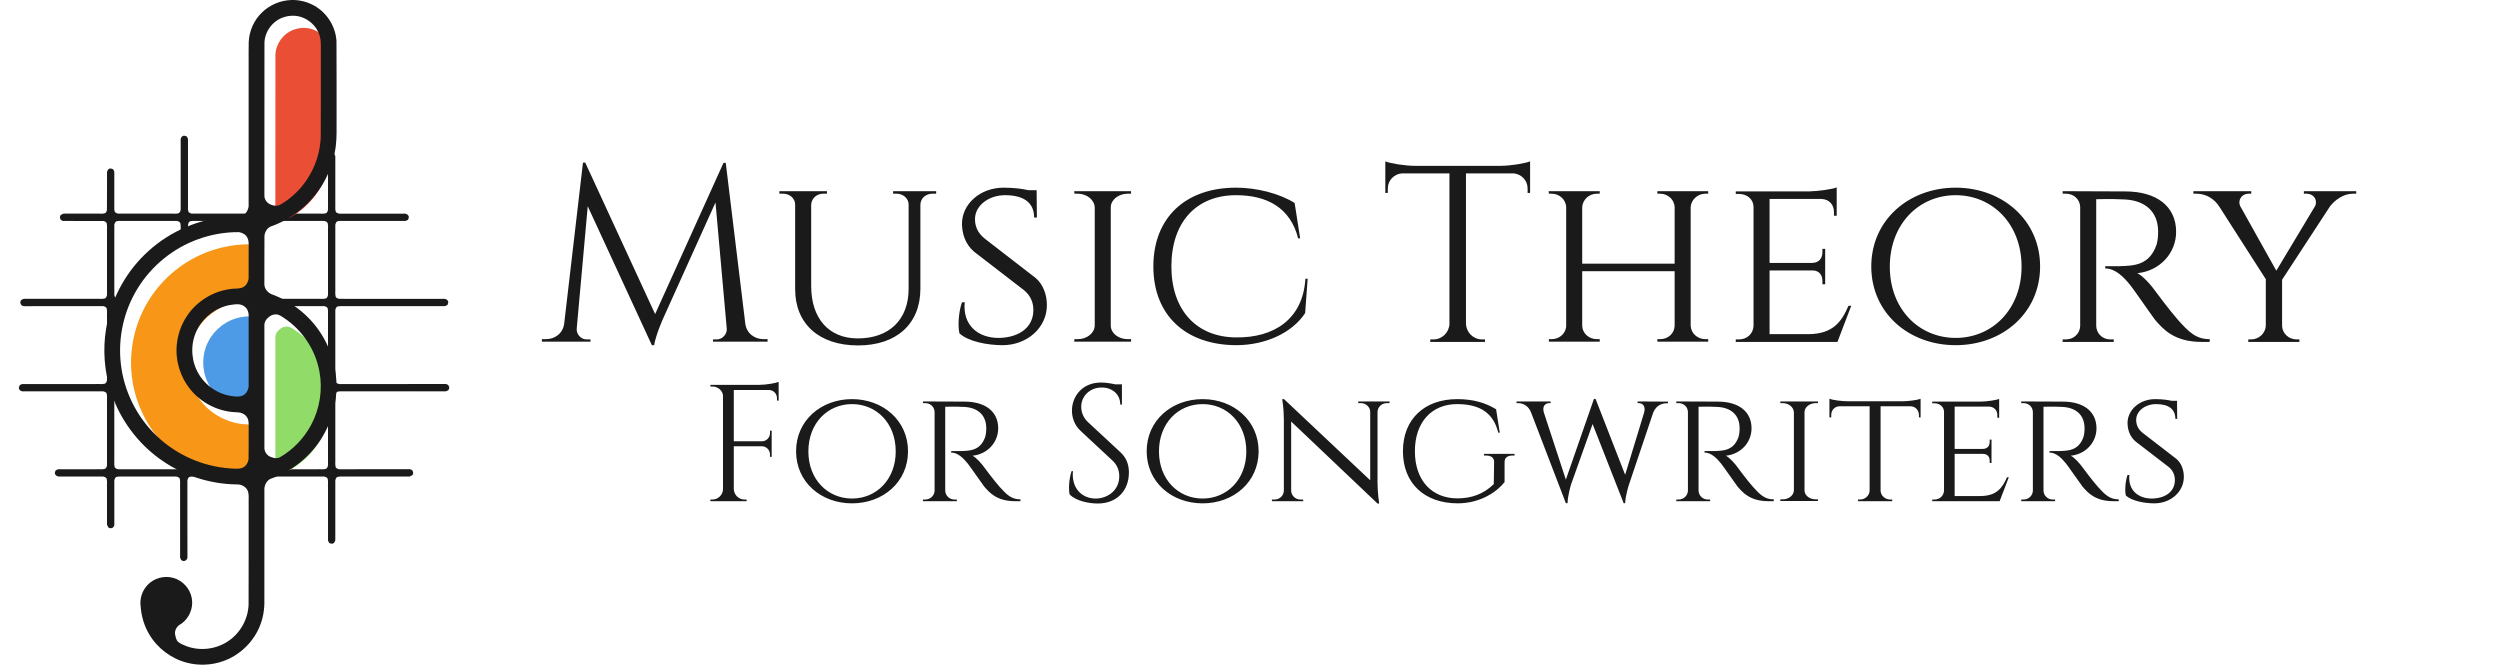
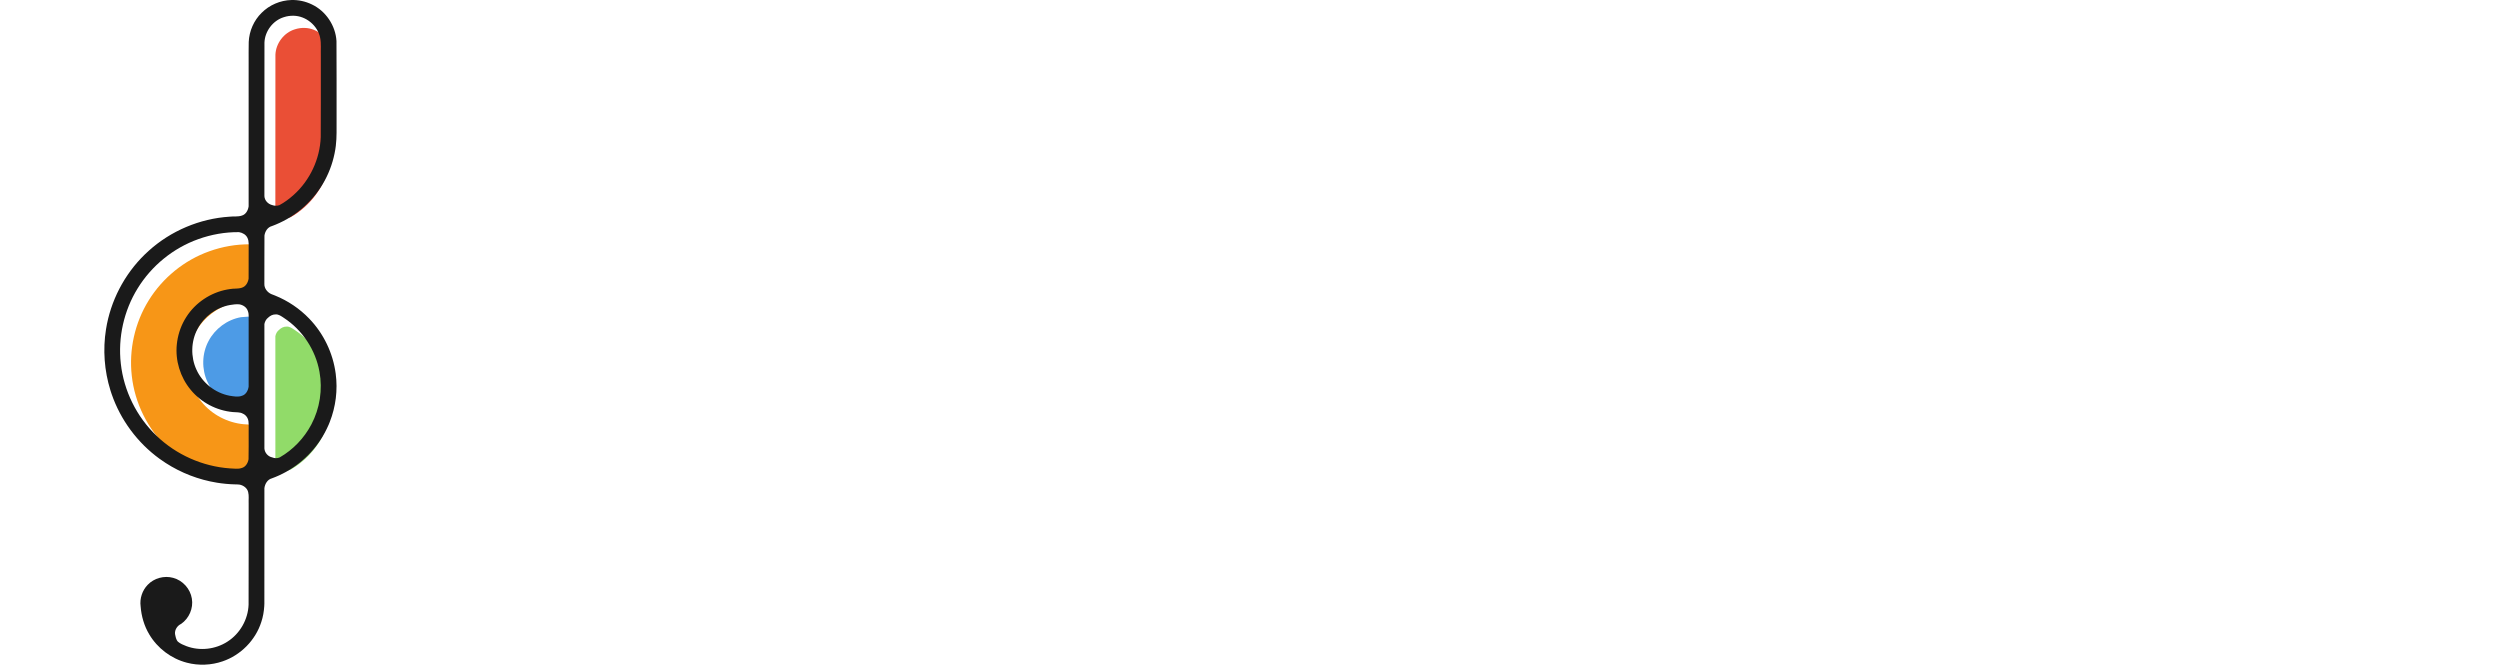
<svg xmlns="http://www.w3.org/2000/svg" fill="none" viewBox="0 0 3843 1022" height="1022" width="3843">
-   <path fill="#1A1A1A" d="M395.552 201.125C392.204 201.834 390.292 205.432 390.97 208.676C390.972 246.615 390.97 284.588 390.972 322.54C390.426 324.799 389.554 327.658 386.854 328.01C382.9 328.945 379.229 328.107 375.218 328.393C348.418 328.393 321.619 328.393 294.819 328.393C292.558 327.848 289.697 326.977 289.345 324.279C288.409 320.329 289.248 316.661 288.961 312.653C288.961 279.652 288.961 246.651 288.961 213.651C288.118 212.384 287.986 210.305 286.675 209.575C284.775 209.115 282.711 207.799 280.883 209.203C277.997 210.542 277.258 214.031 277.753 216.906C277.674 252.114 277.749 287.329 277.727 322.54C277.185 324.8 276.307 327.657 273.609 328.01C269.655 328.945 265.984 328.107 261.973 328.393C235.175 328.393 208.377 328.393 181.58 328.393C179.317 327.848 176.452 326.979 176.1 324.279C175.164 320.329 176.003 316.661 175.716 312.653C175.716 296.441 175.716 280.229 175.716 264.017C174.873 262.751 174.741 260.671 173.43 259.941C171.52 259.446 169.49 258.233 167.649 259.597C164.641 261.215 164.173 264.911 164.526 267.975C164.364 286.324 164.659 304.696 164.357 323.031C163.828 325.159 162.87 327.699 160.365 328.01C156.411 328.945 152.74 328.107 148.729 328.393C131.678 328.393 114.627 328.393 97.577 328.393C95.659 329.549 92.683 329.935 92.363 332.603C91.68 334.135 92.619 335.712 92.965 337.206C94.424 338.968 96.597 340.02 98.91 339.668C118.885 339.583 138.881 339.575 158.864 339.678C161.058 340.201 163.746 341.123 164.089 343.706C165.043 347.933 164.17 352.314 164.483 356.603C164.483 388.909 164.483 421.215 164.483 453.52C163.938 455.758 163.085 458.616 160.405 458.97C156.15 459.925 151.744 459.052 147.426 459.364C110.438 459.364 73.45 459.364 36.463 459.364C34.865 460.364 32.354 460.434 31.858 462.558C29.814 466.032 33.044 470.744 36.952 470.662C50.528 470.494 64.151 470.641 77.746 470.592C104.703 470.592 131.661 470.592 158.619 470.592C160.863 471.137 163.741 471.987 164.089 474.681C165.043 478.908 164.17 483.289 164.483 487.579C164.483 519.884 164.483 552.19 164.483 584.496C163.938 586.733 163.085 589.592 160.405 589.945C156.15 590.9 151.744 590.028 147.426 590.339C109.644 590.339 71.862 590.339 34.081 590.339C32.812 591.18 30.736 591.314 29.999 592.622C29.497 594.516 28.257 596.579 29.617 598.414C30.954 601.273 34.41 602.039 37.278 601.545C77.722 601.618 118.172 601.549 158.619 601.569C160.869 602.111 163.73 602.967 164.089 605.658C165.043 609.886 164.169 614.269 164.483 618.56C164.483 650.864 164.483 683.168 164.483 715.472C163.945 717.711 163.082 720.567 160.405 720.921C156.442 721.879 152.751 721.024 148.729 721.315C128.935 721.315 109.14 721.315 89.346 721.315C88.079 722.157 85.998 722.289 85.267 723.599C84.855 725.389 83.644 727.194 84.767 728.955C86.134 731.966 89.755 733.032 92.818 732.478C114.749 732.586 136.686 732.526 158.619 732.539C160.869 733.081 163.73 733.937 164.089 736.628C165.041 740.856 164.171 745.239 164.483 749.53C164.483 768.551 164.483 787.572 164.483 806.593C165.639 808.508 166.026 811.483 168.696 811.802C170.229 812.485 171.808 811.546 173.303 811.2C175.169 809.705 176.154 807.385 175.746 805.001C175.706 782.809 175.732 760.597 175.716 738.397C176.261 736.151 177.112 733.28 179.814 732.932C184.045 731.987 188.424 732.846 192.717 732.539C218.807 732.539 244.898 732.539 270.988 732.539C273.23 733.077 276.081 733.935 276.441 736.608C277.414 740.86 276.523 745.269 276.841 749.586C276.841 785.452 276.841 821.317 276.841 857.183C277.842 858.779 277.913 861.288 280.038 861.783C283.508 863.822 288.218 860.611 288.149 856.714C287.983 842.97 288.128 829.178 288.08 815.415C288.08 789.742 288.08 764.07 288.08 738.397C288.625 736.151 289.475 733.28 292.177 732.932C296.409 731.987 300.788 732.846 305.081 732.539C331.76 732.539 358.439 732.539 385.118 732.539C387.359 733.077 390.211 733.935 390.571 736.608C391.544 740.86 390.653 745.269 390.971 749.586C390.971 787.901 390.971 826.216 390.971 864.531C391.809 865.812 391.956 867.846 393.249 868.631C395.086 869.329 397.151 870.336 398.988 869.042C401.929 867.752 402.663 864.208 402.173 861.322C402.256 820.35 402.181 779.372 402.204 738.397C402.744 736.145 403.614 733.281 406.307 732.932C410.534 731.979 414.916 732.851 419.205 732.539C445.591 732.539 471.976 732.539 498.362 732.539C500.603 733.077 503.455 733.935 503.815 736.608C504.788 740.86 503.897 745.269 504.215 749.586C504.215 776.662 504.215 803.739 504.215 830.815C505.057 832.081 505.19 834.16 506.501 834.89C508.425 835.396 510.475 836.605 512.323 835.208C514.945 833.807 515.706 830.668 515.437 827.92C515.463 798.08 515.439 768.238 515.448 738.397C515.988 736.145 516.857 733.281 519.55 732.932C523.777 731.979 528.159 732.851 532.449 732.539C564.855 732.539 597.262 732.539 629.669 732.539C631.586 731.383 634.563 730.997 634.883 728.329C635.56 726.817 634.65 725.256 634.316 723.776C632.833 721.878 630.479 720.883 628.08 721.285C592.495 721.314 556.893 721.3 521.301 721.315C519.049 720.773 516.193 719.906 515.837 717.221C514.903 712.91 515.747 708.455 515.448 704.084C515.448 671.861 515.448 639.639 515.448 607.417C515.988 605.156 516.872 602.301 519.571 601.952C523.813 601.016 528.202 601.879 532.505 601.569C583.45 601.569 634.396 601.569 685.341 601.569C686.936 600.567 689.459 600.502 689.933 598.368C691.948 594.999 688.9 590.375 685.112 590.287C665.197 590.412 645.231 590.302 625.295 590.34C590.631 590.34 555.966 590.34 521.301 590.34C519.049 589.798 516.193 588.931 515.837 586.246C514.903 581.935 515.747 577.48 515.448 573.108C515.448 540.886 515.448 508.664 515.448 476.441C515.988 474.181 516.872 471.325 519.571 470.977C523.813 470.041 528.202 470.903 532.505 470.593C583.016 470.593 633.527 470.593 684.038 470.593C685.306 469.751 687.387 469.619 688.117 468.309C688.633 466.386 689.82 464.338 688.45 462.484C686.939 459.696 683.52 458.949 680.603 459.4C627.505 459.307 574.401 459.39 521.301 459.365C519.049 458.823 516.193 457.955 515.837 455.27C514.903 450.959 515.747 446.504 515.448 442.133C515.448 409.911 515.448 377.688 515.448 345.466C515.988 343.204 516.871 340.352 519.571 340.001C523.522 339.066 527.191 339.905 531.202 339.618C561.94 339.618 592.679 339.618 623.418 339.618C624.686 338.776 626.767 338.644 627.497 337.334C627.909 335.544 629.121 333.74 627.998 331.978C626.64 328.998 623.049 327.893 620.003 328.46C587.105 328.34 554.201 328.411 521.301 328.394C519.049 327.853 516.193 326.985 515.837 324.3C514.903 319.989 515.747 315.534 515.448 311.163C515.448 287.494 515.448 263.826 515.448 240.157C514.439 238.265 514.06 235.524 511.548 235.121C509.633 234.359 507.627 235.11 506.076 236.304C503.929 237.951 504.048 240.922 504.251 243.355C504.165 269.748 504.239 296.15 504.214 322.546C503.674 324.797 502.805 327.65 500.111 328.006C495.878 328.941 491.501 328.089 487.208 328.394C460.824 328.394 434.44 328.394 408.057 328.394C405.805 327.853 402.949 326.985 402.592 324.3C401.659 319.989 402.503 315.534 402.203 311.163C402.203 276.183 402.203 241.202 402.203 206.222C401.371 204.927 401.208 202.936 399.934 202.1C398.474 201.557 397.175 200.647 395.552 201.125ZM183.357 339.571C212.866 339.652 242.375 339.612 271.885 339.617C274.153 340.169 277.054 341.057 277.348 343.79C278.278 348.331 277.452 353.004 277.709 357.602C277.663 359.542 277.55 361.502 278.713 363.173C279.029 365.006 280.641 365.504 282.178 366.078C285.806 366.971 289.465 363.455 289.012 359.781C288.836 356.17 289.06 352.519 288.92 348.888C288.986 345.997 289.01 342.35 291.582 340.497C295.918 338.781 300.642 339.999 305.161 339.617C331.81 339.617 358.459 339.617 385.108 339.617C387.372 340.163 390.232 341.03 390.588 343.731C391.524 347.971 390.662 352.359 390.972 356.659C390.972 476.26 390.972 595.86 390.972 715.461C390.424 717.706 389.571 720.562 386.884 720.918C382.919 721.874 379.237 721.025 375.213 721.314C347.321 721.302 319.426 721.362 291.536 721.263C288.774 720.262 285.895 719.316 282.918 719.741C279.943 719.427 276.992 720.026 274.235 721.079C269.36 721.727 264.428 721.044 259.528 721.314C233.544 721.314 207.56 721.314 181.575 721.314C179.321 720.767 176.46 719.909 176.105 717.215C175.174 712.993 176.015 708.626 175.717 704.343C175.717 672.032 175.717 639.722 175.717 607.411C176.247 605.077 177.252 602.074 180.104 601.953C183.31 601.469 186.04 597.925 184.934 594.761C184.109 592.937 183.247 590.948 181.122 590.37C178.68 589.684 175.98 588.136 175.875 585.284C175.43 580.633 175.898 575.943 175.717 571.275C175.717 539.67 175.717 508.066 175.717 476.461C176.292 474.44 176.867 471.569 179.377 471.289C184.683 469.511 184.73 461.023 179.719 458.859C177.302 458.119 175.829 455.819 175.746 453.35C175.65 444.533 175.756 435.688 175.717 426.86C175.717 399.73 175.717 372.6 175.717 345.47C176.27 343.285 177.052 340.43 179.681 340.058C180.863 339.665 182.114 339.503 183.357 339.571ZM409.845 339.571C439.349 339.652 468.853 339.612 498.357 339.617C500.62 340.162 503.477 341.032 503.832 343.731C504.768 347.682 503.929 351.349 504.216 355.357C504.216 388.075 504.216 420.793 504.216 453.51C503.67 455.769 502.798 458.628 500.098 458.98C496.144 459.915 492.473 459.077 488.462 459.364C461.662 459.364 434.863 459.364 408.063 459.364C405.802 458.818 402.941 457.947 402.589 455.249C401.653 451.299 402.492 447.631 402.205 443.623C402.205 410.905 402.205 378.188 402.205 345.47C402.759 343.284 403.547 340.438 406.169 340.058C407.351 339.665 408.602 339.503 409.845 339.571ZM409.845 470.546C439.349 470.627 468.853 470.587 498.357 470.592C500.62 471.137 503.477 472.008 503.832 474.707C504.768 478.657 503.929 482.324 504.216 486.333C504.216 519.049 504.216 551.764 504.216 584.48C503.724 586.612 502.91 588.909 500.91 590.003C499.767 591.466 497.936 592.623 498.194 594.707C497.739 597.909 498.956 601.54 502.103 602.905C504.978 605.183 504.272 609.13 504.216 612.324C504.216 646.703 504.216 681.082 504.216 715.461C503.67 717.72 502.798 720.579 500.098 720.93C496.144 721.866 492.473 721.028 488.462 721.314C461.659 721.314 434.856 721.314 408.053 721.314C405.814 720.77 402.953 719.917 402.599 717.24C401.639 712.99 402.52 708.585 402.205 704.272C402.205 628.328 402.205 552.384 402.205 476.44C402.753 474.253 403.543 471.408 406.169 471.033C407.351 470.64 408.602 470.478 409.845 470.546ZM179.504 601.969C180.293 601.527 179.073 602.173 179.504 601.969Z" />
  <path fill="#91DB69" d="M440.533 502.047C445.315 501.691 449.21 504.773 452.98 507.214C481.627 525.827 501.986 556.603 507.952 590.22C512.982 617.622 508.489 646.619 495.454 671.242C484.421 692.176 467.426 710.002 446.89 721.792C443.211 723.571 438.895 723.338 435.19 721.784C428.761 720.464 423.712 714.633 423.29 708.098C423.277 702.05 423.358 695.978 423.311 689.917C423.25 632.214 423.296 574.511 423.284 516.809C424.009 512.992 425.971 509.276 429.127 506.916C432.193 504.021 436.214 501.872 440.533 502.047Z" />
-   <path fill="#4D9BE6" d="M384.545 486.521C390.437 487.372 396.219 491.176 397.952 497.083C399.969 502.284 398.748 507.936 399.082 513.352C399.061 546.579 399.124 579.811 399.051 613.036C398.227 618.947 394.938 625.341 388.801 627.094C382.636 629.447 375.914 627.936 369.622 626.99C347.6 622.756 328.08 607.413 318.853 586.978C309.746 567.331 310.307 543.515 320.5 524.385C330.399 505.363 349.321 491.3 370.479 487.554C375.099 486.725 379.853 486.181 384.545 486.521Z" />
+   <path fill="#4D9BE6" d="M384.545 486.521C390.437 487.372 396.219 491.176 397.952 497.083C399.969 502.284 398.748 507.936 399.082 513.352C399.061 546.579 399.124 579.811 399.051 613.036C398.227 618.947 394.938 625.341 388.801 627.094C382.636 629.447 375.914 627.936 369.622 626.99C347.6 622.756 328.08 607.413 318.853 586.978C309.746 567.331 310.307 543.515 320.5 524.385C330.399 505.363 349.321 491.3 370.479 487.554Z" />
  <path fill="#F79617" d="M384.376 375.582C389.747 376.426 395.056 379.474 397.361 384.578C399.941 390.117 398.873 396.327 399.089 402.221C399.045 417.15 399.167 432.088 399.018 447.011C398.113 453.001 394.636 459.36 388.403 461.048C382.563 462.987 376.299 461.903 370.321 463.076C368.705 463.295 367.802 463.46 366.124 463.749C340.545 468.431 317.172 484.036 303.236 505.999C295.976 517.295 291.226 530.165 289.232 543.432C289.094 544.332 288.819 546.43 288.686 547.791C286 572.759 293.925 598.573 309.96 617.882C325.847 637.392 349.835 649.9 374.874 652.141C379.952 652.72 385.365 651.944 390.036 654.491C394.886 656.533 398.204 661.281 398.802 666.462C399.449 672.546 398.908 678.686 399.085 684.793C399.025 698.09 399.245 711.403 398.916 724.689C397.939 730.518 394.413 736.585 388.33 738.144C382.527 740.126 376.322 738.836 370.349 738.728C328.36 735.806 287.629 717.716 257.357 688.489C226.913 659.42 207.164 619.47 202.568 577.645C198.014 537.668 207.234 496.277 228.422 462.051C249.777 427.26 283.19 400.021 321.681 386.305C341.644 379.139 362.886 375.351 384.107 375.559L384.366 375.582L384.376 375.582Z" />
  <path fill="#EA4F36" d="M468.272 42.919C487.416 43.31 505.206 58.042 508.99 76.825C510.867 86.008 509.704 95.418 510.035 104.708C509.997 146.307 510.164 187.91 509.884 229.507C508.69 262.915 493.514 295.563 468.672 317.971C461.841 324.13 454.426 329.777 446.29 334.082C442.76 335.329 438.816 335.298 435.311 333.968C428.959 332.471 423.554 326.854 423.286 320.191C423.21 315.831 423.34 311.607 423.284 307.149C423.301 232.792 423.208 158.434 423.38 84.079C424.055 66.608 436.447 50.206 453.238 45.091C458.069 43.493 463.188 42.774 468.272 42.919Z" />
  <path fill="#1A1A1A" d="M447.937 0.027C430.91 0.51 414.183 7.634 402.162 19.715C390.216 31.416 383.1 47.732 382.351 64.406C382.016 74.894 382.304 85.397 382.212 95.891C382.213 169.657 382.276 243.427 382.197 317.189C381.356 323.157 378.028 329.567 371.854 331.371C365.758 333.509 359.199 332.279 352.901 333.08C307.065 335.992 262.44 354.877 228.425 385.706C226.691 387.271 224.437 389.374 222.551 391.193C191.071 421.818 169.818 462.731 162.968 506.101C157.928 537.423 160.33 569.891 169.784 600.169C170.288 601.664 171 603.997 171.646 605.798C185.266 645.463 211.375 680.712 245.369 705.31C248.175 707.325 251.514 709.642 254.622 711.641C278.391 727.008 305.35 737.42 333.296 741.966C335.212 742.266 338.202 742.726 340.08 742.953C344.846 743.558 349.782 744.045 354.768 744.324C359.277 744.741 363.846 744.393 368.326 744.962C374.291 746.131 379.987 750.257 381.467 756.379C382.954 762.168 381.931 768.184 382.23 774.079C382.202 825.938 382.316 877.799 382.12 929.657C381.291 952.265 368.842 974.063 349.752 986.243C331.294 998.263 307.118 1001.04 286.486 993.216C281.971 991.435 277.27 989.613 273.546 986.433C270.493 983.28 269.966 978.702 269.071 974.615C268.344 968.045 272.614 961.707 278.487 959.009C290.733 950.563 297.459 934.863 294.929 920.18C292.56 905.182 280.881 892.116 266.146 888.269C252.406 884.46 236.775 888.655 226.969 899.045C218.649 907.682 214.549 920.132 216.164 932.02C217.298 947.101 221.56 962.023 229.358 975.036C241.974 996.454 263.262 1012.57 287.375 1018.74C305.222 1023.47 325.058 1022.57 342.086 1016.64C370.004 1007.22 392.839 984.056 401.719 955.974C404.32 948.214 405.692 940.083 406.208 931.927C406.259 930.74 406.352 929.263 406.383 927.776C406.485 868.666 406.414 809.554 406.432 750.443C407.2 743.917 411.163 737.088 417.883 735.325C448.233 724.324 474.939 703.43 492.556 676.36C497.455 668.929 501.666 661.051 505.19 652.879C505.606 651.89 506.408 649.989 506.929 648.629C516.137 625.197 519.381 599.516 516.036 574.457C511.919 542.862 497.481 512.712 475.326 489.781C460.595 474.469 442.593 462.322 422.892 454.349C421.183 453.607 418.657 452.785 416.674 451.916C410.86 449.143 406.143 443.184 406.39 436.523C406.528 411.733 406.304 386.927 406.524 362.136C407.381 355.794 411.355 349.263 417.874 347.558C425.879 344.672 434.005 340.845 441.154 336.779C443.435 335.474 445.405 334.278 447.737 332.803C476.371 314.646 498.475 286.506 509.279 254.384C512.046 246.303 514.1 237.983 515.466 229.553C515.668 228.176 516.022 225.905 516.217 224.182C517.892 210.777 517.229 197.238 517.386 183.765C517.323 143.554 517.541 103.339 517.237 63.13C515.875 39.363 500.843 16.895 479.252 6.748C469.547 2.068 458.714 -0.282 447.937 0.027ZM451.419 24.208C470.562 24.599 488.353 39.332 492.137 58.115C494.014 67.297 492.851 76.707 493.181 85.997C493.144 127.597 493.31 169.199 493.03 210.797C491.836 244.205 476.66 276.852 451.818 299.26C444.988 305.419 437.573 311.067 429.437 315.371C425.906 316.619 421.963 316.588 418.457 315.258C412.106 313.76 406.7 308.144 406.433 301.48C406.356 297.12 406.487 292.896 406.431 288.438C406.445 214.082 406.355 139.724 406.526 65.368C407.201 47.897 419.593 31.495 436.384 26.38C441.215 24.782 446.334 24.063 451.419 24.208ZM367.523 356.872C372.893 357.715 378.203 360.763 380.507 365.868C383.087 371.406 382.019 377.617 382.235 383.51C382.191 398.439 382.313 413.378 382.165 428.3C381.259 434.29 377.783 440.649 371.549 442.337C365.709 444.276 359.445 443.192 353.468 444.365C351.851 444.584 350.949 444.749 349.27 445.038C323.692 449.72 300.318 465.325 286.382 487.289C279.122 498.584 274.372 511.454 272.378 524.722C272.241 525.621 271.966 527.719 271.832 529.08C269.146 554.048 277.071 579.862 293.107 599.171C308.993 618.682 332.981 631.189 358.02 633.43C363.099 634.009 368.512 633.233 373.182 635.78C378.033 637.822 381.351 642.571 381.948 647.752C382.596 653.835 382.055 659.975 382.231 666.082C382.172 679.379 382.391 692.692 382.062 705.978C381.085 711.807 377.559 717.874 371.477 719.434C365.673 721.416 359.468 720.125 353.495 720.017C311.506 717.096 270.776 699.005 240.503 669.779C210.06 640.709 190.31 600.76 185.715 558.934C181.16 518.957 190.38 477.566 211.568 443.34C232.923 408.549 266.337 381.311 304.827 367.594C324.79 360.428 346.032 356.641 367.253 356.848L367.513 356.872L367.523 356.872ZM367.691 467.81C373.583 468.662 379.365 472.465 381.097 478.373C383.114 483.574 381.893 489.225 382.227 494.641C382.206 527.868 382.269 561.101 382.196 594.325C381.373 600.237 378.083 606.63 371.947 608.383C365.781 610.736 359.06 609.225 352.767 608.28C330.745 604.045 311.225 588.703 301.999 568.267C292.891 548.62 293.452 524.805 303.645 505.674C313.545 486.653 332.466 472.589 353.625 468.843C358.245 468.014 362.999 467.471 367.691 467.81ZM423.679 483.336C428.46 482.981 432.356 486.062 436.126 488.503C464.772 507.116 485.132 537.893 491.098 571.509C496.128 598.912 491.635 627.909 478.6 652.531C467.567 673.465 450.572 691.291 430.036 703.082C426.357 704.861 422.041 704.628 418.336 703.074C411.906 701.754 406.858 695.923 406.436 689.388C406.423 683.339 406.504 677.267 406.456 671.206C406.396 613.504 406.442 555.801 406.43 498.098C407.155 494.281 409.117 490.566 412.273 488.206C415.339 485.31 419.36 483.161 423.679 483.336Z" />
-   <path fill="#1A1A1A" d="M1115.63 250.314H1112.17L1007.05 482.805L899.616 249.928H896.15L867.27 497.456C865.345 512.493 853.023 521.361 839.161 521.361H833V525.217H907.702V521.747H901.541C893.07 521.747 885.753 513.65 886.523 505.167L903.466 317.015L1002.04 530.614H1005.51C1008.2 514.806 1018.6 491.287 1018.6 491.287L1099.85 311.232L1117.18 505.167C1117.95 513.65 1110.24 521.747 1102.16 521.747H1096V525.217H1179.94V521.361H1173.78C1159.92 521.361 1147.6 512.493 1145.67 497.456L1115.63 250.314ZM1372.86 293.882V297.737H1378.25C1388.26 297.737 1396.73 305.063 1396.73 314.316V443.864C1396.73 491.288 1367.08 520.204 1318.56 520.204C1274.28 520.204 1246.94 489.745 1246.94 439.623V314.702C1247.33 305.063 1255.41 297.737 1265.42 297.737H1271.2V293.882H1198.04V297.737H1203.81C1214.21 297.737 1222.3 305.063 1222.3 314.702V444.635C1222.3 497.842 1259.26 531 1318.95 531C1378.25 531 1414.83 497.842 1414.83 443.864V314.316C1415.21 304.677 1423.3 297.737 1433.31 297.737H1439.09V293.882H1372.86ZM1514.17 367.138C1501.85 357.499 1498.77 346.703 1498.77 336.679C1498.77 316.244 1519.56 300.051 1544.98 300.051C1575.4 300.051 1589.65 312.774 1589.65 334.365H1593.88L1593.5 292.339H1580.79C1571.93 290.411 1560 288.484 1542.67 288.484C1506.86 288.484 1478.36 313.545 1478.75 344.775C1479.13 358.27 1482.98 374.463 1497.23 386.801L1574.24 446.177C1584.25 454.66 1588.49 464.684 1588.49 476.636C1588.49 501.697 1568.85 518.277 1536.89 519.433C1503.01 520.205 1479.52 499.384 1482.98 464.684H1478.75C1473.36 479.721 1472.2 502.469 1474.9 512.493C1488.76 525.217 1518.41 530.614 1541.13 530.614C1579.25 530.614 1609.67 503.24 1609.28 468.539C1609.28 453.888 1603.89 437.309 1591.96 427.285L1514.17 367.138ZM1738.66 525.217V521.361H1733.66C1719.41 521.361 1707.86 512.493 1707.47 500.926V318.172C1707.86 306.99 1719.41 297.737 1733.66 297.737H1738.66V293.882H1651.26L1651.64 297.737H1656.65C1670.89 297.737 1682.45 307.376 1682.83 318.943V500.541C1682.45 512.108 1670.89 521.361 1656.65 521.361H1651.64L1651.26 525.217H1738.66ZM2006.67 428.441C2002.82 491.287 1957.76 519.433 1900.01 518.662C1838.78 518.277 1800.66 476.251 1800.66 409.549C1800.66 341.691 1838.78 300.051 1900.01 300.051C1947.75 300.051 1983.56 319.328 1995.5 366.366H1998.58L1990.11 312.003C1966.62 297.352 1931.97 288.484 1900.01 288.484C1822.22 288.484 1772.94 334.751 1772.94 409.549C1772.94 484.347 1822.22 530.229 1900.01 530.614C1945.44 530.614 1986.26 511.722 2006.28 481.263L2010.13 428.441H2006.67ZM2175.71 254.94C2159.15 254.94 2136.43 251.084 2129.5 248V296.581H2133.35V289.641C2133.35 277.303 2142.98 267.278 2155.3 266.507H2228.08V497.842C2227.69 510.951 2216.91 521.747 2203.43 521.747H2198.81L2198.43 525.602H2282.76V521.747H2278.14C2264.66 521.747 2253.88 510.951 2253.49 497.456V266.507H2326.27C2338.59 267.278 2348.22 277.303 2348.22 289.641V296.581H2352.07V248C2344.75 251.084 2322.42 254.94 2305.86 254.94H2175.71ZM2625.85 525.217V521.361H2621.61C2609.29 521.361 2599.66 512.493 2598.89 500.926V318.172C2599.66 306.99 2609.67 297.737 2621.61 297.737H2625.85V293.882H2547.68V297.737H2551.91C2564.24 297.737 2574.25 307.376 2574.25 318.943V405.308H2432.16V318.172C2432.93 306.99 2442.56 297.737 2454.88 297.737H2459.11V293.882H2380.56L2380.95 297.737H2385.18C2397.5 297.737 2407.52 307.376 2407.52 318.943V500.541C2407.52 512.108 2397.5 521.361 2385.18 521.361H2380.95V525.217H2459.11V521.361H2454.88C2442.56 521.361 2432.55 512.493 2432.16 500.926V416.875H2574.25V500.926C2573.86 512.493 2564.24 521.361 2551.91 521.361H2547.68V525.217H2625.85ZM2845.72 470.082H2841.48C2830.7 495.143 2817.22 513.264 2780.26 513.65H2720.19V415.718H2786.8C2796.81 416.104 2801.43 423.044 2801.43 431.912V436.924H2805.67V382.56H2801.43V387.572C2801.43 396.44 2796.81 403.766 2786.03 404.151H2720.19V305.834H2799.89C2811.83 306.219 2819.15 314.702 2819.15 325.498V331.666H2823.38V288.099C2816.84 290.797 2796.04 293.882 2780.64 294.267H2668.2V298.123H2673.21C2685.92 298.123 2695.54 306.605 2695.54 318.172V500.926C2695.16 512.493 2685.92 521.747 2673.21 521.747H2668.2V525.602H2824.54L2845.72 470.082ZM3006.29 288.484C2934.28 288.484 2876.52 338.221 2876.52 409.549C2876.52 481.263 2934.28 530.614 3006.29 530.614C3077.91 530.614 3136.05 481.263 3136.05 409.549C3136.05 338.221 3077.91 288.484 3006.29 288.484ZM3006.29 519.433C2949.68 519.433 2905.02 475.094 2905.02 409.935C2905.02 344.39 2949.68 300.051 3006.29 300.051C3062.89 300.051 3107.56 344.39 3107.56 409.935C3107.56 475.094 3062.89 519.433 3006.29 519.433ZM3170.71 293.882V297.737H3175.71C3188.04 297.737 3197.28 306.605 3197.66 318.172V501.312C3197.28 512.493 3188.04 521.747 3175.71 521.747H3170.71V525.602H3249.26V521.747H3243.87C3231.55 521.747 3222.31 512.108 3222.31 500.541V306.22C3225.77 306.22 3244.64 305.449 3266.2 306.605C3297.39 308.147 3316.65 325.112 3317.42 354.029C3317.8 362.126 3316.65 370.608 3315.11 376.005C3303.94 408.392 3279.68 408.393 3258.5 409.164C3245.79 409.164 3236.17 409.164 3236.17 409.164V412.634C3251.57 412.634 3264.66 425.743 3275.06 438.852C3278.14 442.322 3308.56 486.275 3312.8 491.673C3325.12 505.939 3342.06 525.602 3384.42 525.602H3396.74V521.361C3375.18 521.361 3364.39 509.794 3348.61 492.444C3332.82 474.323 3315.11 450.033 3315.11 450.033C3307.02 438.466 3293.93 423.815 3285.46 419.959C3320.11 416.489 3345.14 389.115 3345.14 356.342C3345.14 317.401 3315.49 294.267 3266.97 294.267L3170.71 293.882ZM3541.52 293.882V297.737H3545.76C3556.15 297.737 3563.09 306.99 3558.85 316.629L3499.17 416.104L3443.33 316.244C3439.87 307.376 3446.03 297.737 3456.42 297.737H3460.66V293.882H3371.71V297.737H3376.33C3390.96 297.737 3403.67 305.449 3411.37 317.401L3482.99 429.213V500.541C3482.61 512.108 3472.6 521.747 3460.27 521.747H3456.04V525.602H3534.59V521.747H3530.36C3518.03 521.747 3508.02 512.108 3508.02 500.541V429.984L3581.57 317.401C3589.27 307.376 3602.36 297.737 3616.99 297.737H3622V293.882H3541.52Z" />
-   <path fill="#1A1A1A" d="M1196.93 587C1192.33 589.041 1177.52 591.592 1166.55 591.592H1092V594.143H1095.32C1103.74 594.143 1111.4 600.776 1111.4 608.94V751.805C1111.4 760.479 1104 767.877 1095.06 767.877H1092V770.428H1147.65V767.877H1144.34C1135.4 767.877 1128.25 760.479 1128 751.805V685.985H1171.4C1178.29 686.241 1183.65 691.853 1183.65 698.741V702.313H1186.2V662.004H1183.65V665.831C1183.65 672.719 1178.04 678.332 1171.14 678.332H1128V599.501H1182.12C1189.01 599.757 1194.37 605.113 1194.37 612.001V615.828H1196.93V598.99V594.653V587ZM1309.77 613.532C1262.03 613.532 1223.73 646.442 1223.73 693.638C1223.73 741.09 1262.03 773.745 1309.77 773.745C1357.25 773.745 1395.8 741.09 1395.8 693.638C1395.8 646.442 1357.25 613.532 1309.77 613.532ZM1309.77 766.346C1272.24 766.346 1242.63 737.008 1242.63 693.893C1242.63 650.524 1272.24 621.186 1309.77 621.186C1347.3 621.186 1376.91 650.524 1376.91 693.893C1376.91 737.008 1347.3 766.346 1309.77 766.346ZM1418.78 617.104V619.655H1422.1C1430.27 619.655 1436.4 625.522 1436.65 633.176V754.356C1436.4 761.755 1430.27 767.877 1422.1 767.877H1418.78V770.428H1470.86V767.877H1467.29C1459.12 767.877 1452.99 761.5 1452.99 753.846V625.267C1455.29 625.267 1467.8 624.757 1482.09 625.524C1502.77 626.544 1515.54 637.769 1516.05 656.903C1516.3 662.26 1515.54 667.873 1514.52 671.444C1507.11 692.874 1491.03 692.874 1476.99 693.384C1468.56 693.384 1462.18 693.384 1462.18 693.384V695.68C1472.39 695.68 1481.07 704.354 1487.97 713.028C1490.01 715.324 1510.18 744.407 1512.99 747.979C1521.16 757.418 1532.39 770.429 1560.47 770.429H1568.64V767.623C1554.34 767.623 1547.2 759.969 1536.73 748.489C1526.26 736.499 1514.52 720.426 1514.52 720.426C1509.16 712.773 1500.48 703.079 1494.86 700.528C1517.84 698.232 1534.43 680.118 1534.43 658.433C1534.43 632.667 1514.77 617.36 1482.61 617.36L1418.78 617.104ZM1672.29 648.738C1664.12 641.085 1662.08 631.9 1662.08 625.012C1662.08 609.705 1674.59 595.674 1693.48 595.674C1709.31 595.674 1722.07 605.623 1722.07 621.951H1724.63V593.888V590.827H1714.42C1707.52 589.296 1699.35 588.02 1692.46 588.02C1663.36 588.02 1647.78 609.705 1647.78 631.135C1647.78 641.084 1651.1 653.33 1661.57 662.769L1710.33 708.18C1716.71 714.303 1720.54 721.956 1720.54 732.161C1720.54 752.315 1704.97 765.071 1686.33 766.346C1663.61 767.367 1646.76 750.785 1649.31 724.253H1647.27C1643.19 735.733 1642.42 752.06 1644.21 759.969C1654.17 770.429 1674.84 774 1687.35 774C1716.71 774 1735.35 754.356 1735.35 726.293C1735.35 715.834 1732.54 704.608 1722.33 695.169L1672.29 648.738ZM1848.7 613.532C1800.96 613.532 1762.67 646.442 1762.67 693.638C1762.67 741.09 1800.96 773.745 1848.7 773.745C1896.19 773.745 1934.74 741.09 1934.74 693.638C1934.74 646.442 1896.19 613.532 1848.7 613.532ZM1848.7 766.346C1811.17 766.346 1781.56 737.008 1781.56 693.893C1781.56 650.524 1811.17 621.186 1848.7 621.186C1886.23 621.186 1915.85 650.524 1915.85 693.893C1915.85 737.008 1886.23 766.346 1848.7 766.346ZM2087.92 617.104V619.655H2092C2099.66 619.655 2105.79 625.522 2106.3 632.411V738.284L1973.8 613.532H1970.99C1970.99 613.532 1973.54 627.819 1973.54 645.166V754.356C1973.29 761.755 1967.16 767.877 1959.25 767.877H1955.16V770.428H2003.41L2003.16 767.877H1999.07C1991.16 767.877 1985.03 761.755 1984.78 754.356V647.973L2117.53 774H2120.08C2120.08 774 2117.53 757.673 2117.53 741.345V632.666C2118.04 625.522 2124.17 619.655 2131.83 619.655H2135.91L2136.17 617.104H2087.92ZM2312.83 710.221C2312.83 703.843 2317.17 700.271 2324.58 700.271H2328.15V697.72H2281.18V700.271H2284.75C2292.41 700.271 2296.75 703.843 2296.75 710.221L2296.24 744.152C2280.41 759.714 2261.52 766.091 2240.33 766.091C2201.01 766.091 2174.97 738.539 2174.97 693.638C2174.97 648.738 2201.01 621.186 2239.82 621.186C2275.56 621.186 2295.73 635.217 2303.13 665.065H2305.43L2299.81 629.094C2282.45 618.634 2263.56 613.532 2240.07 613.532C2189.78 613.532 2156.59 644.146 2156.59 693.638C2156.59 743.131 2189.78 773.49 2240.33 773.745C2276.07 773.745 2301.09 755.887 2312.83 741.09V710.221ZM2517.33 617.104V619.655H2519.11C2524.73 619.655 2530.6 624.247 2527.03 635.217L2498.18 729.865L2452.74 613.277H2450.18L2407.04 737.263L2373.08 633.686C2370.27 623.482 2376.4 619.655 2381.51 619.655H2383.55V617.104H2331.21V619.655H2333.26C2343.21 619.655 2350.11 625.522 2353.42 633.686L2407.04 773.49H2409.59C2410.1 760.734 2414.95 744.917 2414.95 744.917L2448.14 651.799L2495.88 773.49H2498.18C2498.69 761.244 2504.05 744.917 2504.05 744.917L2541.07 634.962C2544.39 626.033 2551.54 619.91 2562 619.91H2564.04V617.359L2517.33 617.104ZM2576.81 617.104V619.655H2580.13C2588.3 619.655 2594.43 625.522 2594.68 633.176V754.356C2594.42 761.755 2588.3 767.877 2580.13 767.877H2576.81V770.428H2628.89V767.877H2625.32C2617.15 767.877 2611.02 761.5 2611.02 753.846V625.267C2613.32 625.267 2625.83 624.757 2640.12 625.524C2660.8 626.544 2673.57 637.769 2674.08 656.903C2674.33 662.26 2673.57 667.873 2672.55 671.444C2665.14 692.874 2649.06 692.874 2635.02 693.384C2626.59 693.384 2620.21 693.384 2620.21 693.384V695.68C2630.42 695.68 2639.1 704.354 2646 713.028C2648.04 715.324 2668.21 744.407 2671.01 747.979C2679.18 757.418 2690.42 770.429 2718.5 770.429H2726.67V767.623C2712.37 767.623 2705.22 759.969 2694.76 748.489C2684.29 736.499 2672.55 720.426 2672.55 720.426C2667.19 712.773 2658.51 703.079 2652.89 700.528C2675.87 698.232 2692.46 680.118 2692.46 658.433C2692.46 632.667 2672.8 617.36 2640.63 617.36L2576.81 617.104ZM2794.58 770.173V767.622H2791.26C2781.81 767.622 2774.16 761.755 2773.9 754.101V633.176C2774.16 625.778 2781.81 619.655 2791.26 619.655H2794.58V617.104H2736.63L2736.88 619.655H2740.2C2749.65 619.655 2757.31 626.033 2757.56 633.686V753.846C2757.31 761.5 2749.65 767.622 2740.2 767.622H2736.88L2736.63 770.173H2794.58ZM2840.79 616.848C2830.58 616.848 2816.79 614.808 2812.19 613.022V641.595H2815V637.768C2815 630.625 2820.11 624.757 2827.77 624.502H2873.98V753.846C2873.98 761.5 2867.34 767.877 2859.17 767.877H2856.11V770.428H2908.7V767.877H2905.63C2897.72 767.877 2891.08 761.755 2890.83 754.356V624.502H2936.78C2944.69 624.758 2949.54 630.625 2949.8 637.768V641.595H2952.35V613.022C2948.01 614.808 2933.97 616.848 2923.76 616.848H2840.79ZM3087.92 733.692H3085.11C3077.96 750.274 3069.02 762.265 3044.51 762.52H3004.69V697.72H3048.85C3055.49 697.976 3058.56 702.567 3058.56 708.435V711.752H3061.36V675.78H3058.56V679.097C3058.56 684.965 3055.49 689.812 3048.34 690.067H3004.69V625.012H3057.53C3065.45 625.268 3070.3 630.88 3070.3 638.023V642.105H3073.11V613.277C3068.77 615.063 3054.98 617.104 3044.77 617.359H2970.22V619.91H2973.54C2981.97 619.91 2988.35 625.522 2988.35 633.176V754.101C2988.09 761.755 2981.97 767.877 2973.54 767.877H2970.22V770.428H3073.87L3087.92 733.692ZM3107.06 617.104V619.655H3110.38C3118.55 619.655 3124.68 625.522 3124.93 633.176V754.356C3124.68 761.755 3118.55 767.877 3110.38 767.877H3107.06V770.428H3159.14V767.877H3155.57C3147.4 767.877 3141.27 761.5 3141.27 753.846V625.267C3143.57 625.267 3156.08 624.757 3170.38 625.524C3191.06 626.544 3203.82 637.769 3204.33 656.903C3204.59 662.26 3203.82 667.873 3202.8 671.444C3195.4 692.874 3179.31 692.874 3165.27 693.384C3156.85 693.384 3150.46 693.384 3150.46 693.384V695.68C3160.67 695.68 3169.35 704.354 3176.25 713.028C3178.29 715.324 3198.46 744.407 3201.27 747.979C3209.44 757.418 3220.67 770.429 3248.75 770.429H3256.92V767.623C3242.63 767.623 3235.48 759.969 3225.01 748.489C3214.54 736.499 3202.8 720.426 3202.8 720.426C3197.44 712.773 3188.76 703.079 3183.14 700.528C3206.12 698.232 3222.71 680.118 3222.71 658.433C3222.71 632.667 3203.05 617.36 3170.89 617.36L3107.06 617.104ZM3293.94 665.576C3285.77 659.198 3283.73 652.055 3283.73 645.422C3283.73 631.9 3297.51 621.186 3314.36 621.186C3334.53 621.186 3343.98 629.604 3343.98 643.891H3346.79L3346.53 616.083H3338.11C3332.23 614.808 3324.32 613.532 3312.83 613.532C3289.09 613.532 3270.2 630.114 3270.45 650.779C3270.71 659.708 3273.26 670.423 3282.71 678.587L3333.77 717.875C3340.4 723.487 3343.21 730.12 3343.21 738.029C3343.21 754.611 3330.19 765.581 3309 766.346C3286.54 766.857 3270.96 753.08 3273.26 730.12H3270.45C3266.88 740.07 3266.11 755.122 3267.9 761.755C3277.09 770.174 3296.75 773.745 3311.81 773.745C3337.09 773.745 3357.25 755.632 3357 732.671C3357 722.977 3353.42 712.007 3345.51 705.374L3293.94 665.576Z" />
</svg>